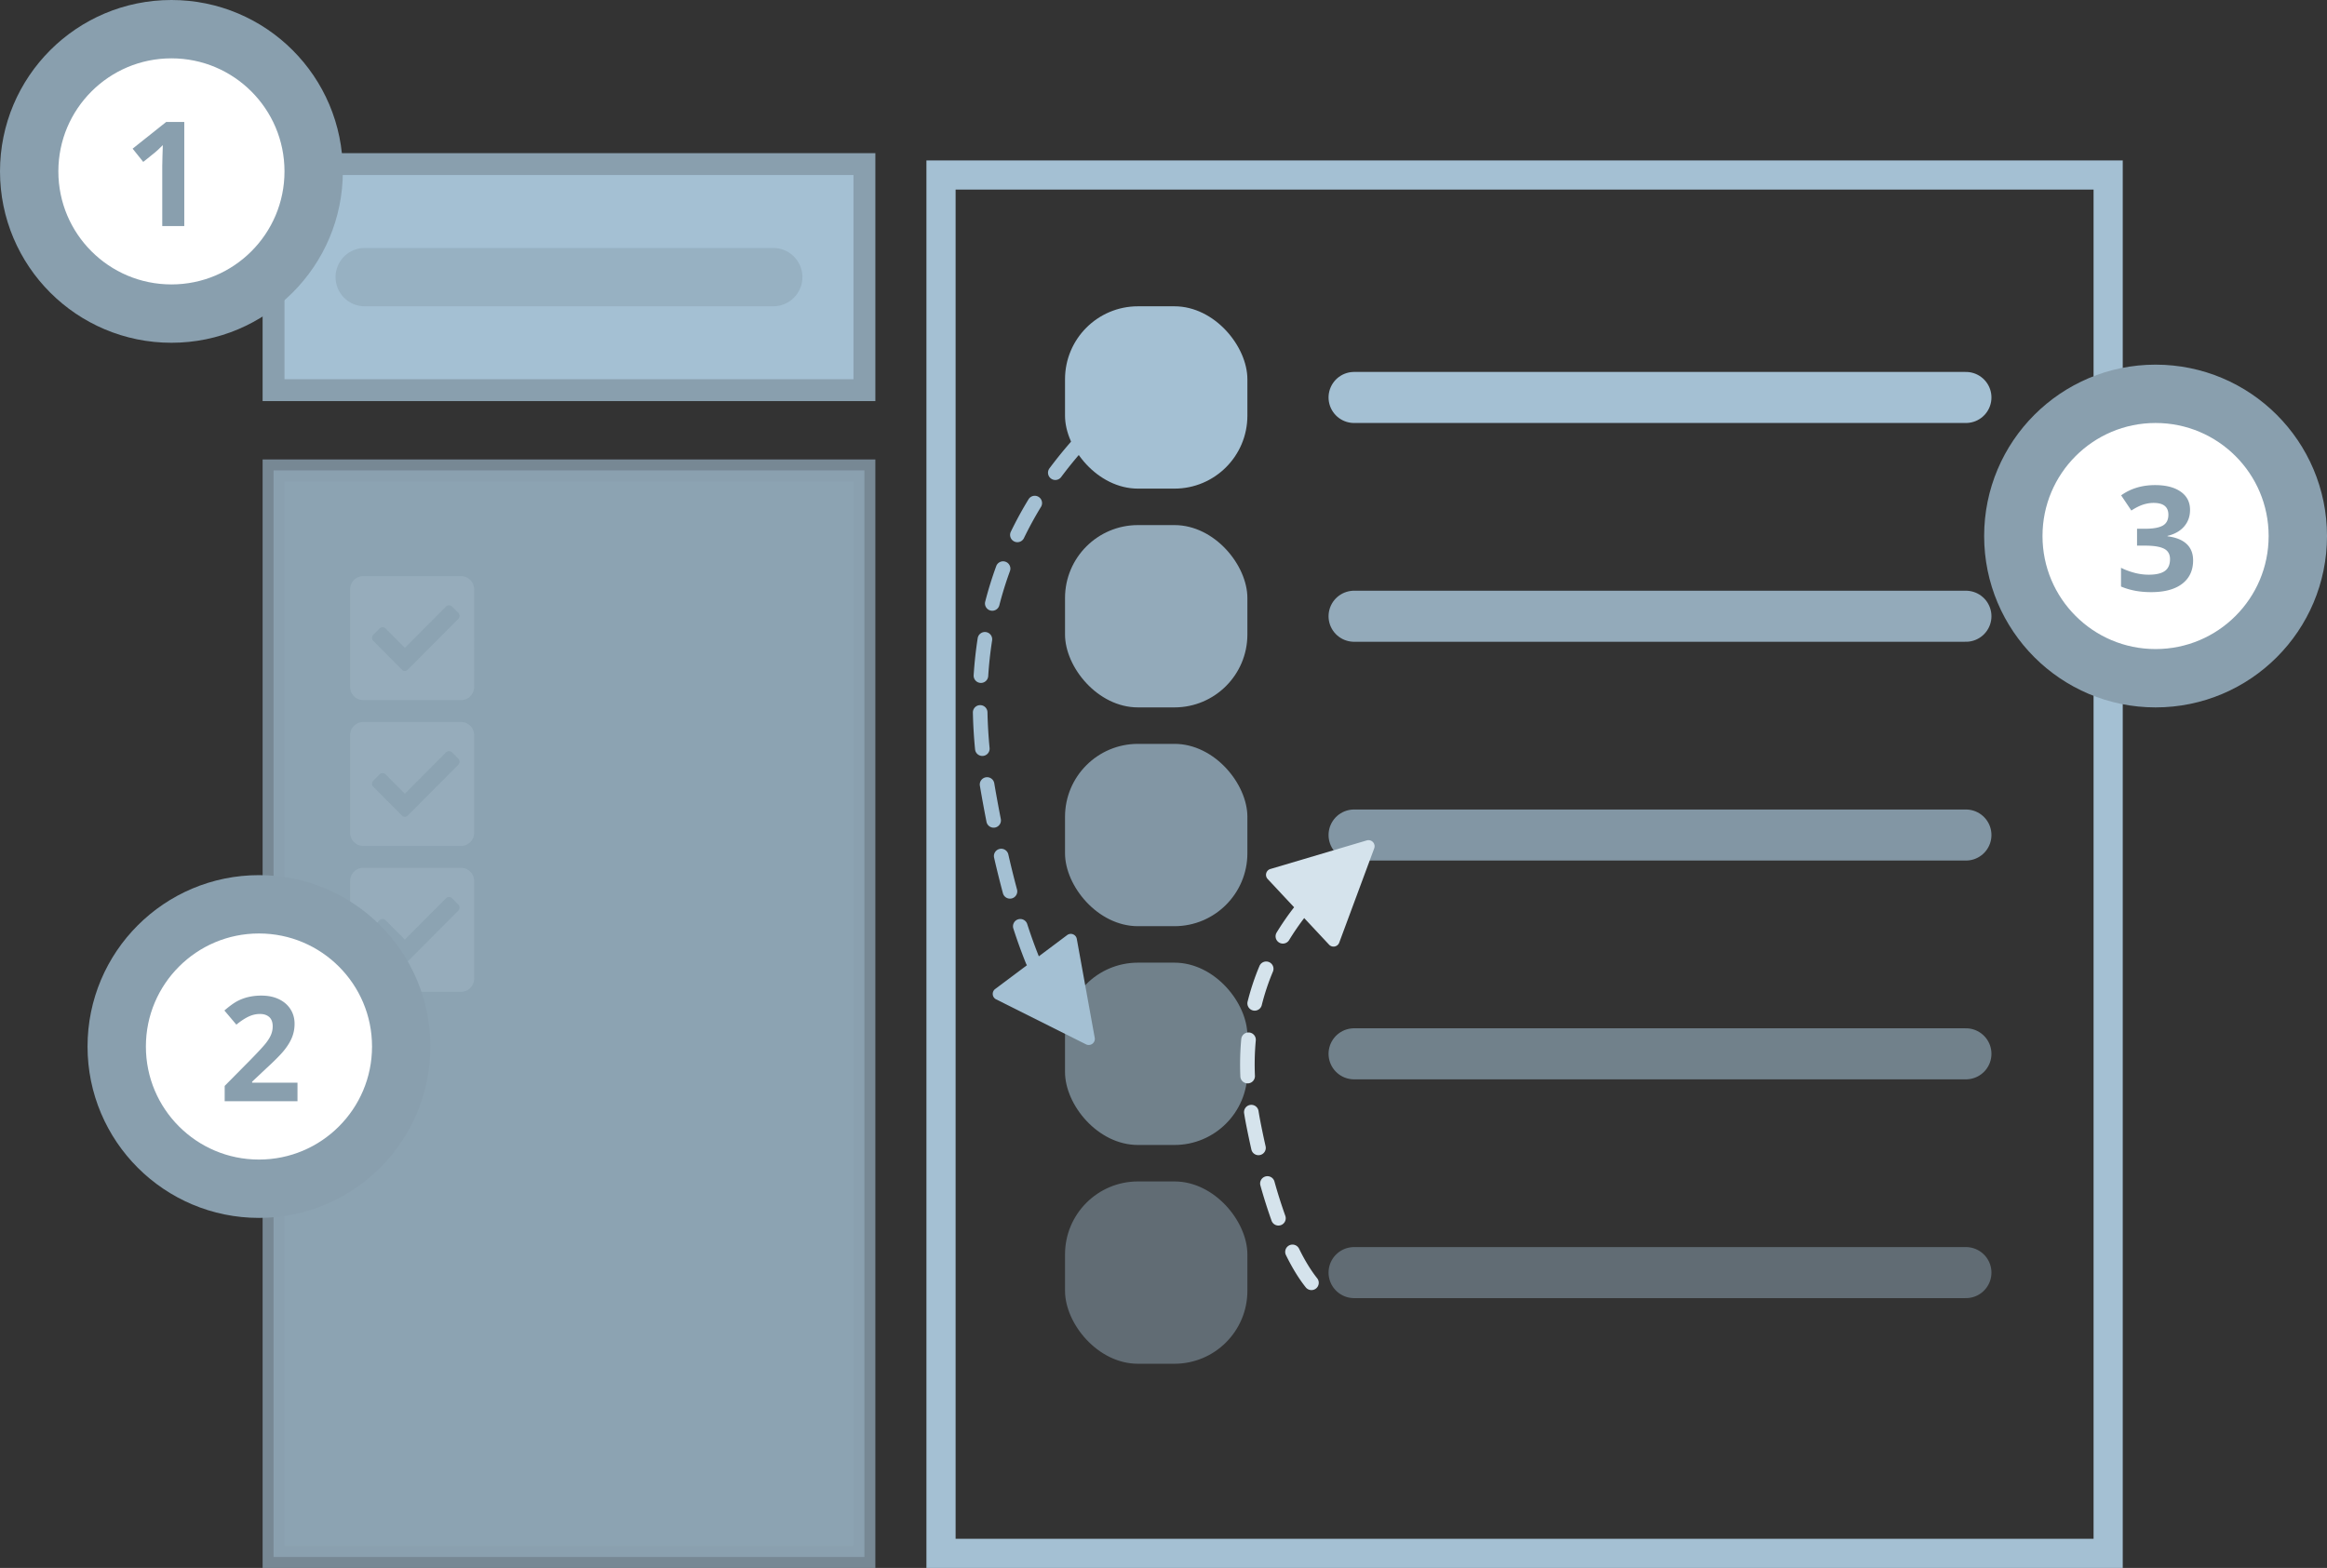
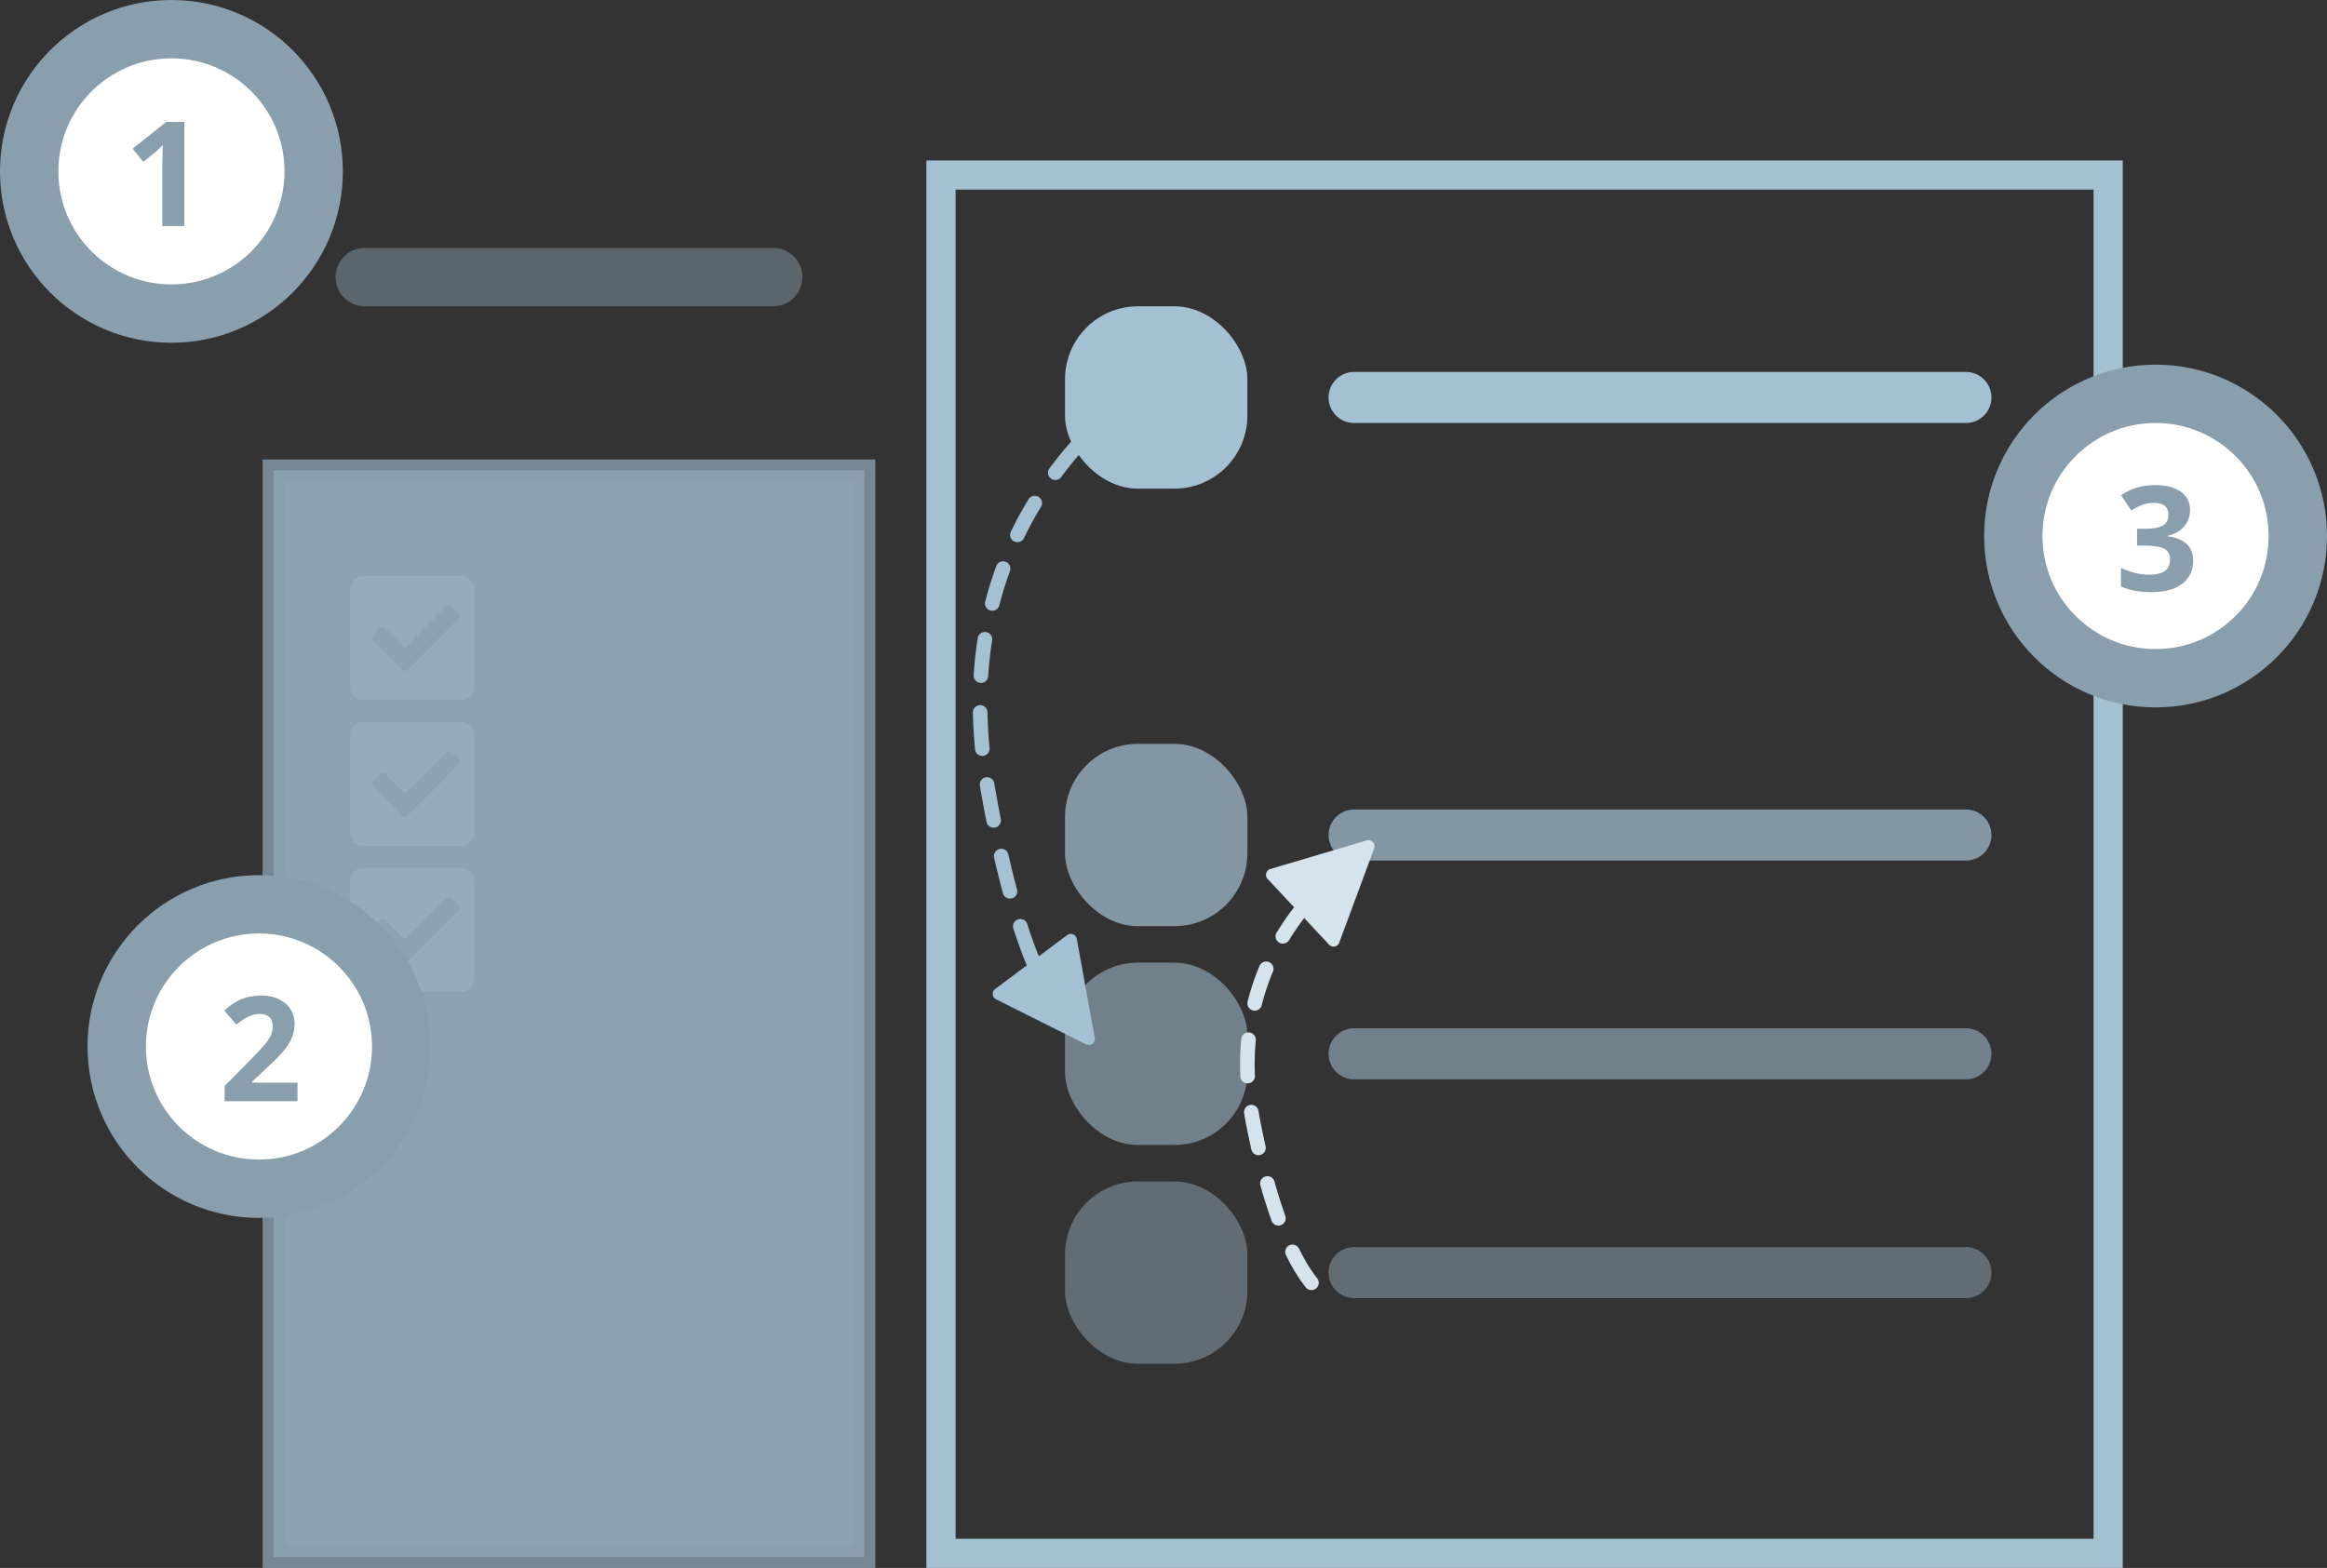
<svg xmlns="http://www.w3.org/2000/svg" width="319" height="215">
  <rect width="100%" height="100%" fill="#333333" stroke="none" />
  <g transform="translate(4 4)" fill="none" fill-rule="evenodd">
    <g transform="translate(32 17)">
-       <path stroke="#899FAE" stroke-width="3" fill="#A4C0D3" d="M1.5 1.5h81v31h-81z" />
      <path stroke="#899FAE" stroke-width="3" fill="#A4C0D3" opacity=".789" d="M1.5 43.5h81v149h-81z" />
      <rect fill="#A4C0D3" x="110" y="21" width="25" height="25" rx="10" />
      <path d="M149.626 33.5H233.5" stroke="#A4C0D3" stroke-width="7" stroke-linecap="round" stroke-linejoin="round" />
-       <rect fill="#A4C0D3" opacity=".845" x="110" y="51" width="25" height="25" rx="10" />
-       <path d="M149.626 63.5H233.5" stroke="#A4C0D3" stroke-width="7" opacity=".845" stroke-linecap="round" stroke-linejoin="round" />
      <rect fill="#A4C0D3" opacity=".704" x="110" y="81" width="25" height="25" rx="10" />
      <path d="M149.626 93.5H233.5" stroke="#A4C0D3" stroke-width="7" opacity=".704" stroke-linecap="round" stroke-linejoin="round" />
      <rect fill="#A4C0D3" opacity=".55" x="110" y="111" width="25" height="25" rx="10" />
      <path d="M149.626 123.5H233.5" stroke="#A4C0D3" stroke-width="7" opacity=".55" stroke-linecap="round" stroke-linejoin="round" />
      <rect fill="#A4C0D3" opacity=".402" x="110" y="141" width="25" height="25" rx="10" />
      <path d="M149.626 153.5H233.5" stroke="#A4C0D3" stroke-width="7" opacity=".402" stroke-linecap="round" stroke-linejoin="round" />
      <path stroke="#A4C0D3" stroke-width="4" d="M93 3h160v189H93z" />
    </g>
    <path d="M59.179 132H45.82c-.506 0-.936-.177-1.29-.531a1.757 1.757 0 0 1-.531-1.29V116.82c0-.506.177-.936.531-1.29a1.757 1.757 0 0 1 1.29-.531H59.18c.506 0 .936.177 1.29.531.354.354.531.784.531 1.29v13.358c0 .506-.177.936-.531 1.29a1.757 1.757 0 0 1-1.29.531zm-7.267-4.188l6.9-6.93a.596.596 0 0 0 0-.865l-.825-.829a.592.592 0 0 0-.43-.188.592.592 0 0 0-.432.188l-5.625 5.649-2.625-2.636a.592.592 0 0 0-.431-.188.592.592 0 0 0-.431.188l-.825.828a.596.596 0 0 0 0 .866l3.9 3.917c.1.125.237.188.412.188a.499.499 0 0 0 .413-.188z" fill="#A0B5C4" opacity=".502" />
    <circle stroke="#899FAE" stroke-width="8" fill="#FFF" cx="19.5" cy="19.5" r="19.5" />
    <path d="M21.262 27h-3.018v-8.262l.03-1.357.048-1.485c-.501.502-.85.83-1.045.987l-1.64 1.318-1.455-1.816 4.6-3.662h2.48V27z" fill="#899FAE" />
    <circle stroke="#899FAE" stroke-width="8" fill="#FFF" cx="31.5" cy="139.5" r="19.5" />
    <path d="M36.781 147h-9.98v-2.1l3.584-3.623c1.061-1.087 1.754-1.84 2.08-2.26.325-.42.56-.81.703-1.167.143-.358.215-.73.215-1.114 0-.573-.158-.999-.474-1.279-.316-.28-.737-.42-1.264-.42-.554 0-1.091.127-1.612.381-.52.254-1.064.615-1.63 1.084l-1.641-1.943c.703-.6 1.286-1.023 1.748-1.27a6.417 6.417 0 0 1 1.513-.571 7.756 7.756 0 0 1 1.836-.2c.892 0 1.68.162 2.364.488.683.325 1.214.781 1.591 1.367.378.586.567 1.257.567 2.012 0 .657-.116 1.274-.347 1.85-.23.577-.589 1.167-1.074 1.773-.485.605-1.34 1.468-2.564 2.588l-1.835 1.728v.137h6.22V147z" fill="#899FAE" />
    <circle stroke="#899FAE" stroke-width="8" fill="#FFF" cx="291.5" cy="69.5" r="19.5" />
    <path d="M296.225 65.916c0 .892-.27 1.65-.81 2.275-.541.625-1.3 1.055-2.276 1.29v.058c1.152.143 2.024.493 2.617 1.05.592.557.889 1.307.889 2.25 0 1.375-.499 2.444-1.495 3.209-.996.765-2.418 1.147-4.267 1.147-1.55 0-2.923-.257-4.121-.771v-2.569c.553.28 1.162.508 1.826.684a7.684 7.684 0 0 0 1.973.264c.996 0 1.731-.17 2.207-.508.475-.339.712-.882.712-1.63 0-.672-.273-1.147-.82-1.427-.547-.28-1.42-.42-2.617-.42h-1.084v-2.314h1.103c1.107 0 1.916-.145 2.427-.435.511-.29.767-.786.767-1.489 0-1.08-.677-1.621-2.031-1.621-.47 0-.946.078-1.431.234-.485.157-1.024.427-1.616.81l-1.397-2.08c1.302-.937 2.855-1.405 4.658-1.405 1.478 0 2.645.3 3.501.898.857.599 1.285 1.432 1.285 2.5z" fill="#899FAE" />
    <path d="M136.783 128.348a1 1 0 0 1-.135-.236 71.283 71.283 0 0 1-1.725-4.769 1 1 0 1 1 1.902-.617 70.037 70.037 0 0 0 1.584 4.405l3.882-2.91a.835.835 0 0 1 1.323.52l2.459 13.564a.835.835 0 0 1-1.196.896l-12.326-6.171a.835.835 0 0 1-.127-1.415l4.36-3.267zm13.575-79.114a1 1 0 0 1 1.284 1.532 70.392 70.392 0 0 0-3.666 3.295 1 1 0 0 1-1.39-1.44 72.391 72.391 0 0 1 3.772-3.387zm-7.293 7.058a1 1 0 0 1 1.496 1.326 57.576 57.576 0 0 0-3.102 3.811 1 1 0 0 1-1.604-1.194 59.576 59.576 0 0 1 3.21-3.943zm-6.067 8.17a1 1 0 0 1 1.708 1.041 50.454 50.454 0 0 0-2.348 4.303 1 1 0 0 1-1.8-.87 52.454 52.454 0 0 1 2.44-4.474zm-4.428 9.164a1 1 0 1 1 1.879.687 49.257 49.257 0 0 0-1.453 4.681 1 1 0 0 1-1.938-.497 51.257 51.257 0 0 1 1.512-4.871zm-2.543 9.893a1 1 0 1 1 1.976.308c-.249 1.6-.426 3.226-.532 4.88a1 1 0 0 1-1.996-.127c.11-1.714.294-3.401.552-5.061zm-.658 10.192a1 1 0 1 1 2-.042 64.68 64.68 0 0 0 .293 4.915 1 1 0 0 1-1.99.194 66.68 66.68 0 0 1-.303-5.067zm.959 10.025a1 1 0 0 1 1.973-.328 197.125 197.125 0 0 0 .896 4.89 1 1 0 1 1-1.963.387 199.119 199.119 0 0 1-.906-4.949zm1.95 9.87a1 1 0 1 1 1.95-.446c.387 1.691.785 3.296 1.195 4.817a1 1 0 0 1-1.931.52 131.574 131.574 0 0 1-1.214-4.89z" fill="#A4C0D3" fill-rule="nonzero" />
    <path d="M174.787 121.887c-.754.99-1.445 1.999-2.073 3.029a1 1 0 0 1-1.707-1.042 37.586 37.586 0 0 1 2.396-3.468l-3.626-3.878a.835.835 0 0 1 .372-1.37l13.216-3.92a.835.835 0 0 1 1.02 1.092l-4.794 12.924a.835.835 0 0 1-1.393.28l-3.41-3.647zm-6.14 6.593a1 1 0 1 1 1.843.775 31.346 31.346 0 0 0-1.527 4.599 1 1 0 0 1-1.94-.482 33.346 33.346 0 0 1 1.623-4.892zm-2.488 10a1 1 0 1 1 1.992.186 35.916 35.916 0 0 0-.117 4.863 1 1 0 0 1-1.998.084 37.915 37.915 0 0 1 .123-5.133zm.397 10.199a1 1 0 1 1 1.974-.318c.088.55.188 1.103.298 1.66.219 1.105.444 2.165.675 3.19a1 1 0 0 1-1.95.44c-.236-1.042-.464-2.12-.687-3.242a48.534 48.534 0 0 1-.31-1.73zm2.228 9.873a1 1 0 0 1 1.926-.54 69.056 69.056 0 0 0 1.488 4.699 1 1 0 1 1-1.883.676 71.047 71.047 0 0 1-1.53-4.835zm3.504 9.552a1 1 0 1 1 1.795-.882c.831 1.692 1.67 3.038 2.5 4.076a1 1 0 0 1-1.56 1.25c-.926-1.156-1.842-2.626-2.735-4.444z" fill="#D5E3EC" fill-rule="nonzero" />
    <path d="M46 34h56" stroke="#899FAE" stroke-width="8" opacity=".458" stroke-linecap="round" stroke-linejoin="round" />
    <path d="M59.179 92H45.82c-.506 0-.936-.177-1.29-.531a1.757 1.757 0 0 1-.531-1.29V76.82c0-.506.177-.936.531-1.29a1.757 1.757 0 0 1 1.29-.531H59.18c.506 0 .936.177 1.29.531.354.354.531.784.531 1.29V90.18c0 .506-.177.936-.531 1.29a1.757 1.757 0 0 1-1.29.531zm-7.267-4.188l6.9-6.93a.596.596 0 0 0 0-.865l-.825-.829a.592.592 0 0 0-.43-.188.592.592 0 0 0-.432.188L51.5 84.837 48.875 82.2a.592.592 0 0 0-.431-.188.592.592 0 0 0-.431.188l-.825.828a.596.596 0 0 0 0 .866l3.9 3.917c.1.125.237.188.412.188a.499.499 0 0 0 .413-.188zM59.179 112H45.82c-.506 0-.936-.177-1.29-.531a1.757 1.757 0 0 1-.531-1.29V96.82c0-.506.177-.936.531-1.29a1.757 1.757 0 0 1 1.29-.531H59.18c.506 0 .936.177 1.29.531.354.354.531.784.531 1.29v13.358c0 .506-.177.936-.531 1.29a1.757 1.757 0 0 1-1.29.531zm-7.267-4.188l6.9-6.93a.596.596 0 0 0 0-.865l-.825-.829a.592.592 0 0 0-.43-.188.592.592 0 0 0-.432.188l-5.625 5.649-2.625-2.636a.592.592 0 0 0-.431-.188.592.592 0 0 0-.431.188l-.825.828a.596.596 0 0 0 0 .866l3.9 3.917c.1.125.237.188.412.188a.499.499 0 0 0 .413-.188z" fill="#A0B5C4" opacity=".502" />
  </g>
</svg>